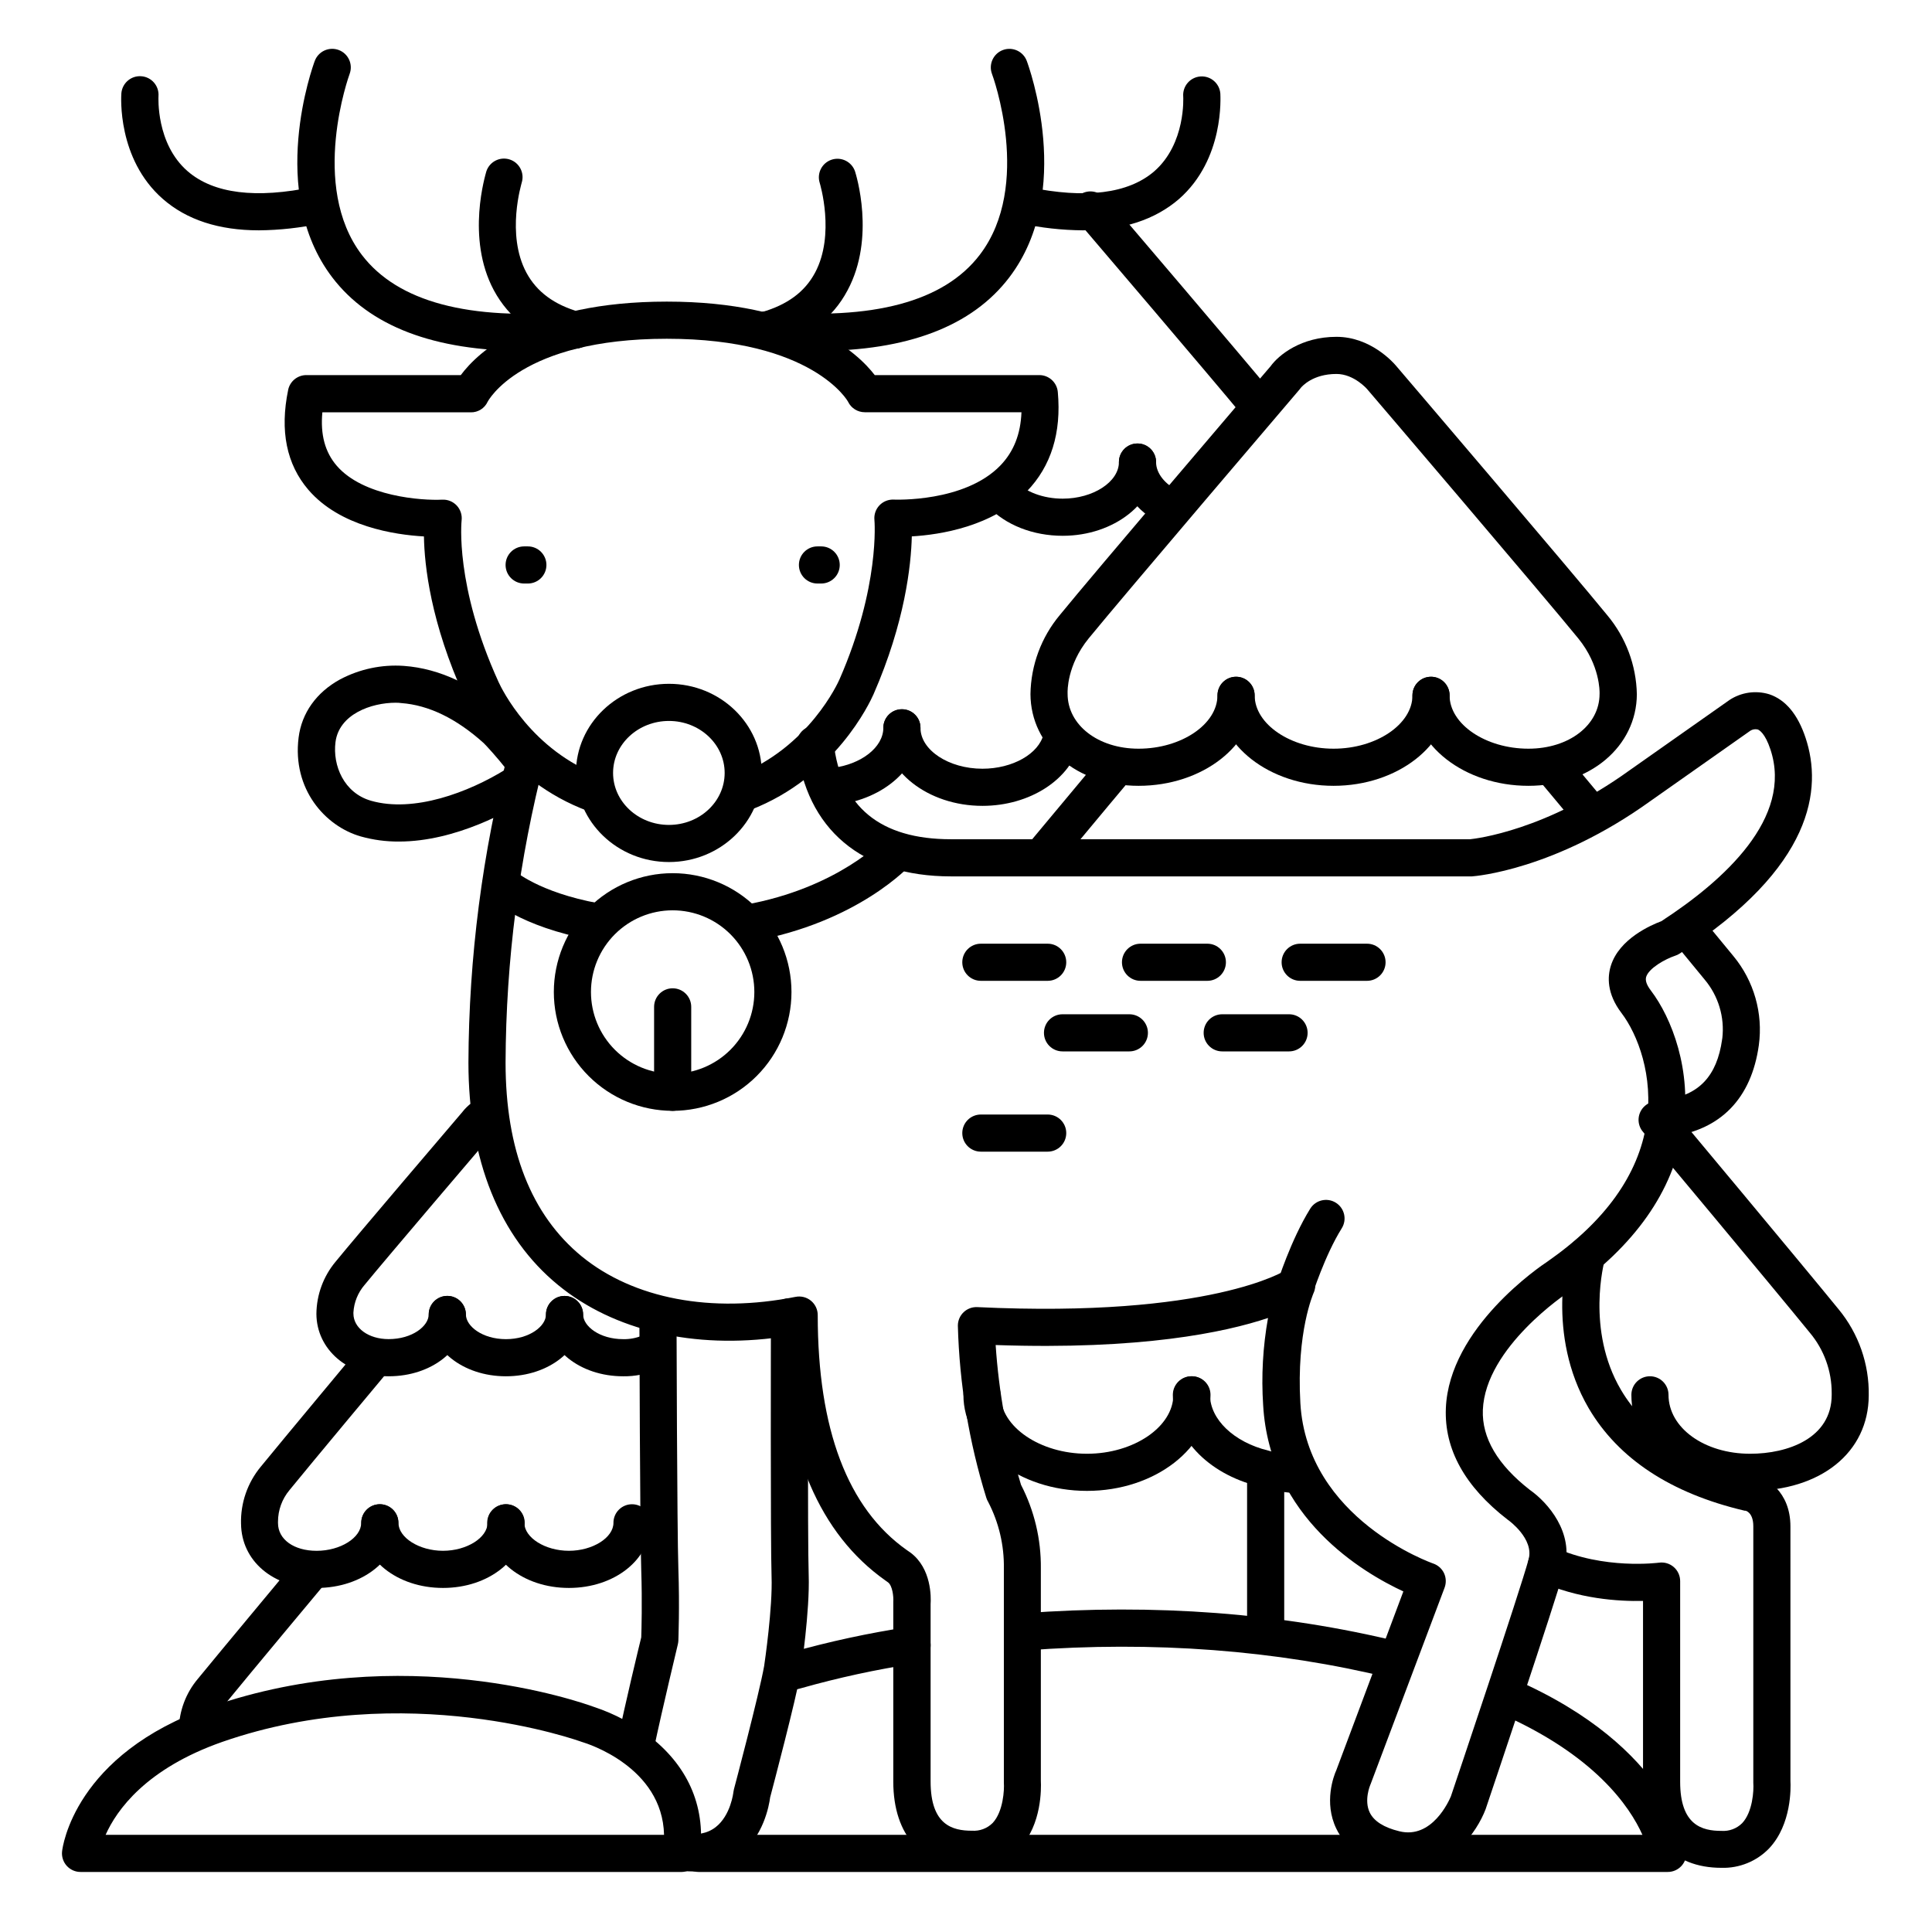
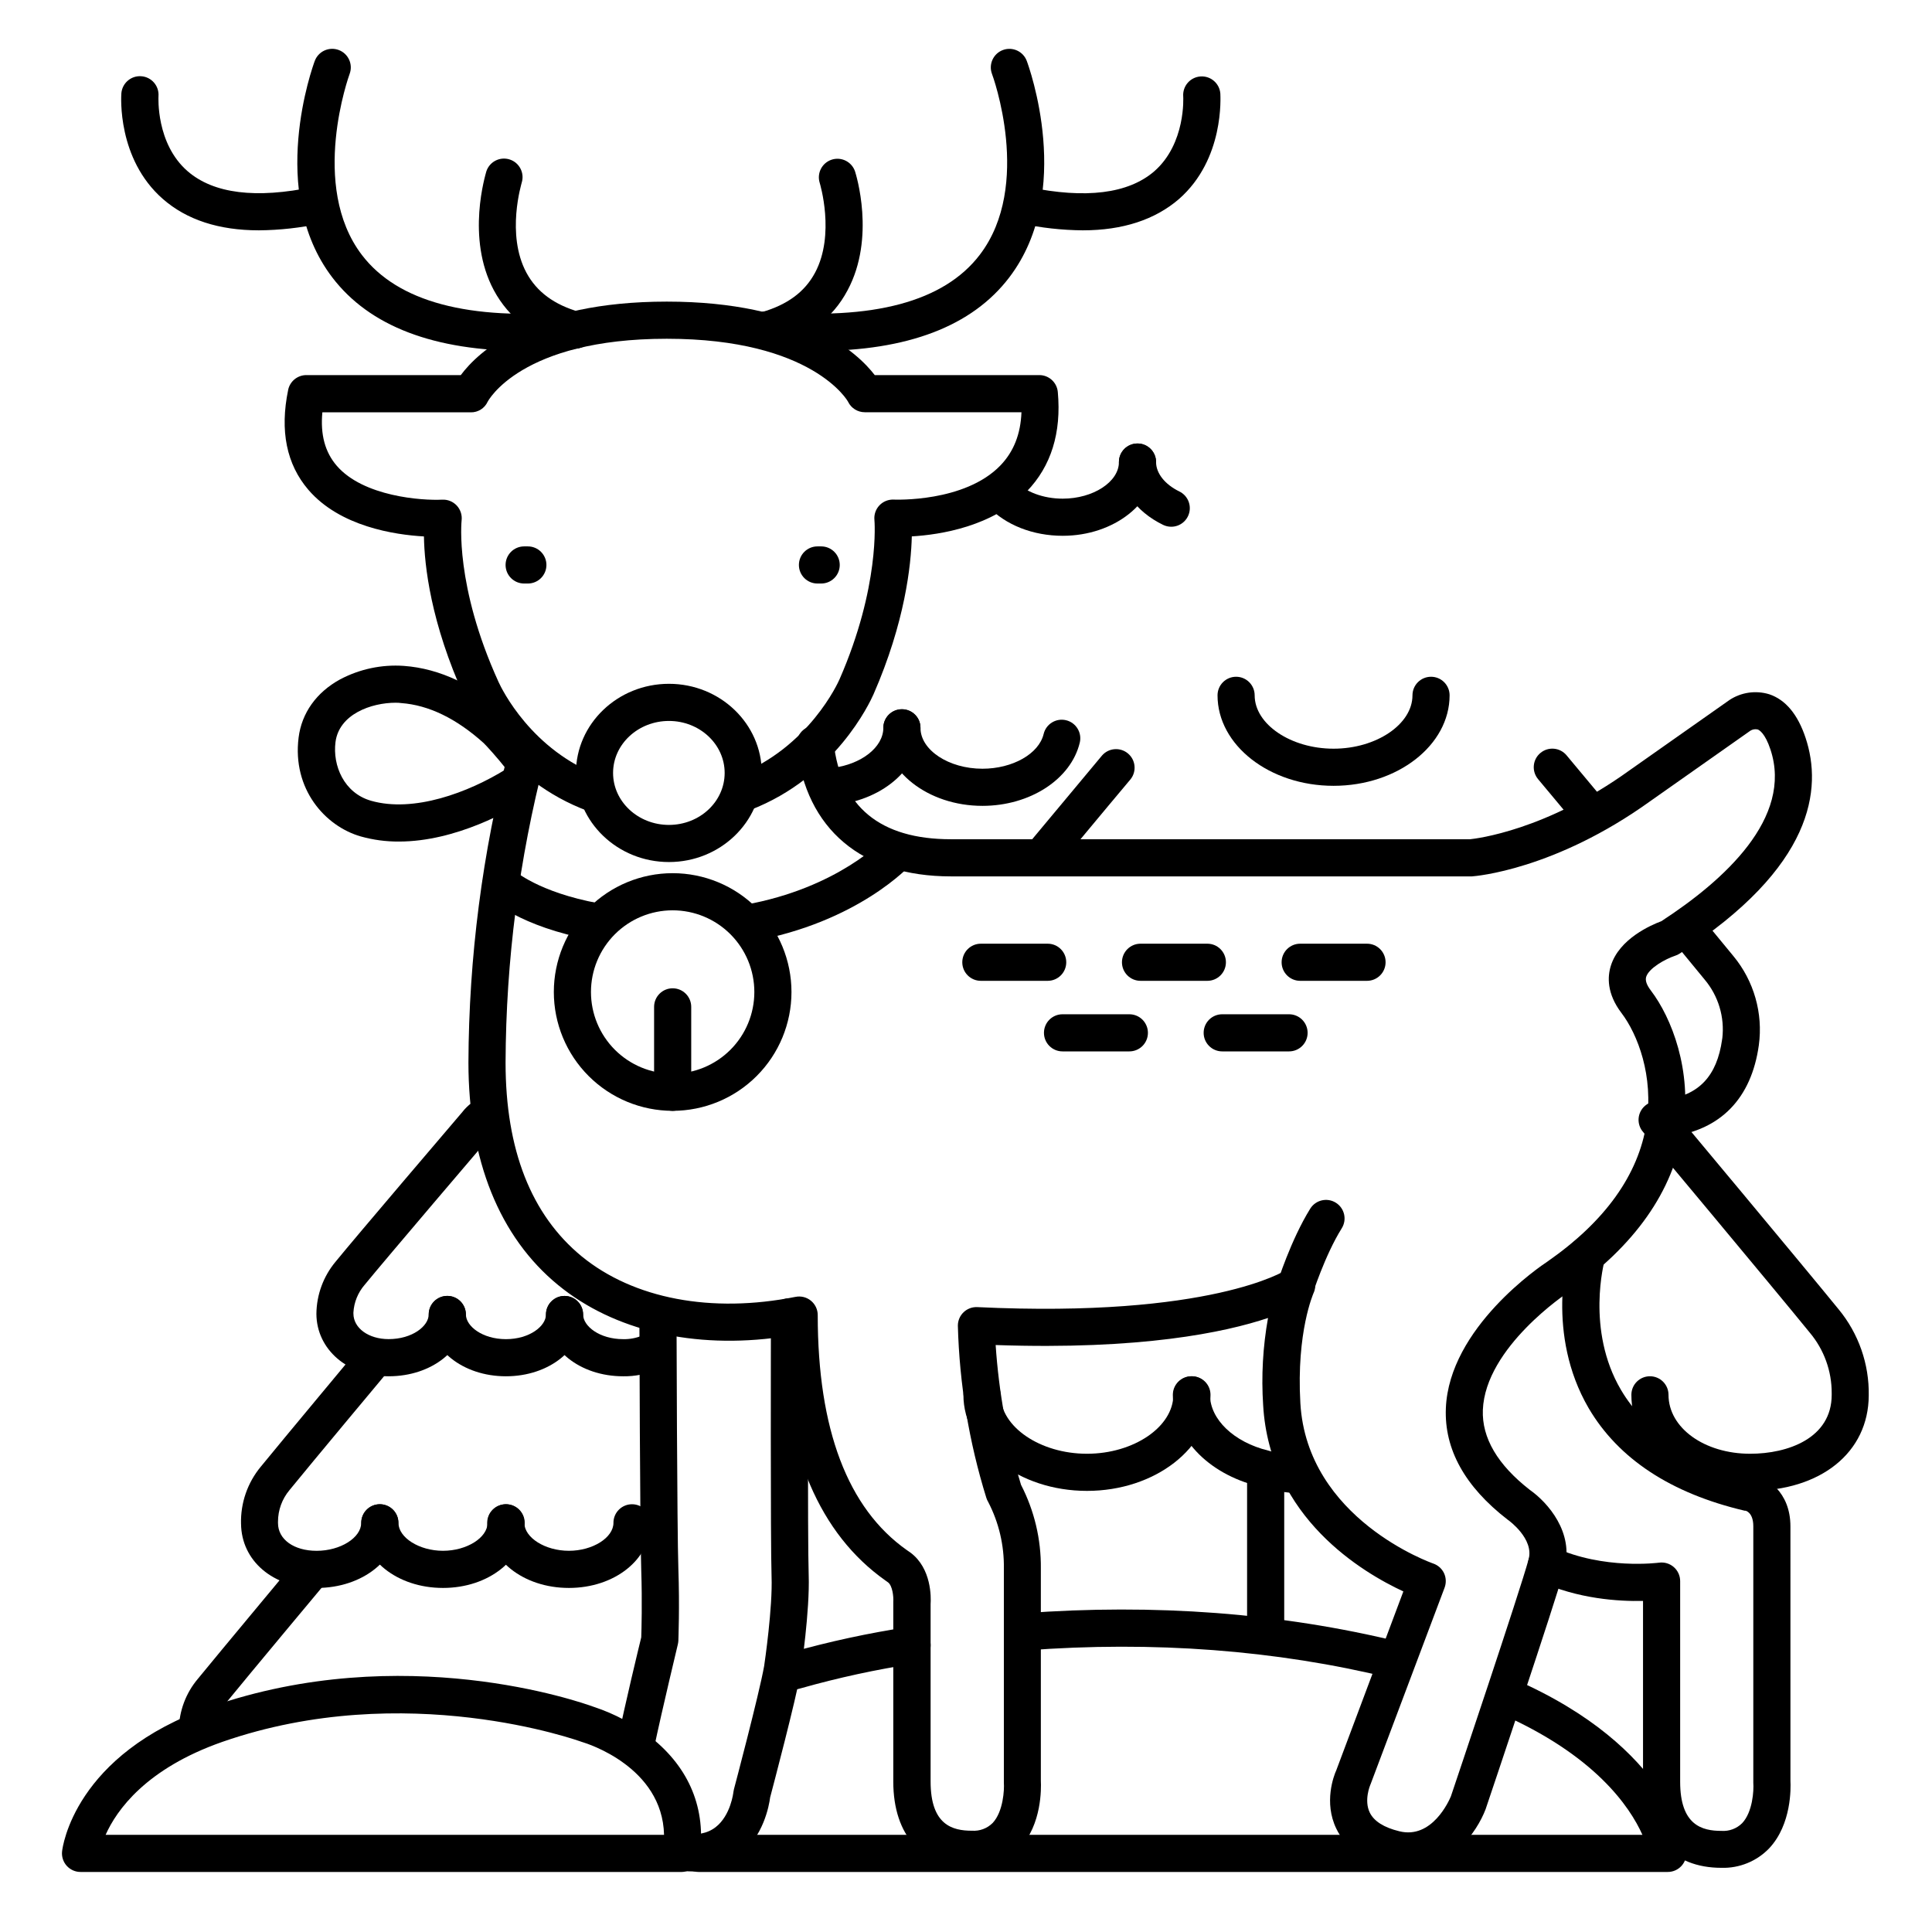
<svg xmlns="http://www.w3.org/2000/svg" fill="#000000" width="800px" height="800px" version="1.1" viewBox="144 144 512 512">
  <g>
    <path d="m600.18 638.99c-13 0-20.762-8.543-20.762-22.859v-47.871c-6.375 0.148-17.211-0.492-27.609-5.273h-0.004c-2.469-1.137-3.551-4.059-2.414-6.527 1.137-2.473 4.059-3.551 6.527-2.418 13.059 6.012 27.551 4.102 27.73 4.082v0.004c1.418-0.203 2.856 0.227 3.934 1.172 1.078 0.945 1.691 2.312 1.676 3.746v53.137c0 11.543 5.836 13.02 10.922 13.02 2.047 0.148 4.059-0.598 5.512-2.047 2.793-2.953 3.109-8.699 2.953-10.656v-0.316-67.699c0-3.711-2.047-4.133-2.066-4.133h-0.234c-19.582-4.606-33.457-13.777-41.328-27.16-11.484-19.68-5.473-41.062-5.215-41.969l-0.004 0.004c0.754-2.613 3.481-4.117 6.09-3.367 2.613 0.754 4.117 3.481 3.367 6.094-0.07 0.254-5.047 18.449 4.309 34.363 6.426 10.934 18.184 18.48 34.941 22.434 3.543 0.719 9.977 4.469 9.977 13.777l0.004 67.461c0.098 1.801 0.316 11.473-5.609 17.809-3.305 3.453-7.918 5.34-12.695 5.195z" />
    <path d="m312.27 612.1c-0.328-0.004-0.66-0.035-0.984-0.102-2.66-0.551-4.367-3.152-3.816-5.812 2.301-11.16 5.777-25.445 6.465-28.27 0.07-1.969 0.277-9.359 0-17.852-0.344-10.105-0.48-65.219-0.492-67.562 0-2.715 2.203-4.918 4.922-4.918 1.305 0 2.555 0.516 3.477 1.441 0.922 0.922 1.441 2.172 1.441 3.477 0 0.57 0.148 57.289 0.492 67.246 0.355 10.215 0 18.695 0 19.07-0.02 0.332-0.07 0.664-0.148 0.984 0 0.156-3.938 16.207-6.504 28.398-0.484 2.285-2.512 3.914-4.852 3.898z" />
    <path d="m327.55 639.95c-1.359-0.008-2.719-0.113-4.062-0.316-2.688-0.402-4.539-2.906-4.137-5.594 0.402-2.688 2.906-4.539 5.594-4.137 3.68 0.551 6.535 0 8.707-1.691 4.016-3.109 4.703-9.211 4.703-9.27v-0.004c0.031-0.262 0.082-0.52 0.148-0.777 0.07-0.246 6.66-25.102 8-32.629 0.156-1.031 2.281-15.578 1.969-23.762-0.305-9.004-0.176-66.359-0.168-68.793 0-2.719 2.203-4.918 4.922-4.918 1.305 0 2.555 0.516 3.477 1.438 0.922 0.926 1.441 2.176 1.441 3.481 0 0.602-0.137 59.609 0.168 68.438 0.324 9.359-1.969 24.965-2.117 25.633v0.117c-1.309 7.449-7.254 29.953-8.098 33.16-0.285 2.195-1.75 10.41-8.344 15.578-3.484 2.707-7.793 4.137-12.203 4.047z" />
    <path d="m517.34 639.48c-1.66-0.004-3.312-0.219-4.918-0.633-7.066-1.77-11.875-5.227-14.297-10.254-3.344-6.945-0.66-14.004 0-15.438l17.781-47.41c-10.609-4.922-35.426-19.426-37.156-49.348-0.512-7.731-0.078-15.496 1.289-23.121-11.512 3.856-33.73 8.5-72.176 7.172h-0.004c0.84 12.562 3.094 24.992 6.723 37.047 3.531 6.844 5.336 14.449 5.254 22.152v56.344c0.09 1.801 0.316 11.473-5.609 17.809-3.312 3.461-7.938 5.348-12.723 5.195-13.008 0-20.773-8.543-20.773-22.859v-47.23-0.434c0.098-1.328-0.207-4.242-1.398-5.137-0.188-0.148-0.434-0.316-0.719-0.512-17.344-12.27-26.633-33.918-27.668-64.5-22.984 3.266-44.281-1.645-59.039-13.777-15.547-12.711-23.766-33.129-23.766-58.961 0.105-27.887 3.691-55.656 10.68-82.656 0.73-2.578 3.391-4.094 5.981-3.414 2.59 0.68 4.16 3.309 3.531 5.914-6.773 26.184-10.25 53.109-10.352 80.156 0 23.105 6.781 40.344 20.152 51.344 13.777 11.277 34.441 15.191 56.668 10.754l0.004 0.004c1.445-0.297 2.949 0.074 4.094 1.008 1.145 0.938 1.809 2.336 1.809 3.812 0 30.277 7.941 51.238 23.617 62.289l0.984 0.68c5.59 4.191 5.434 11.906 5.312 13.629v47.035c0 11.543 5.844 13.02 10.934 13.02v-0.004c2.055 0.152 4.074-0.602 5.527-2.066 2.805-3.012 3.09-8.855 2.953-10.617v-0.336-56.488c0.098-6.125-1.332-12.18-4.152-17.613-0.211-0.352-0.379-0.723-0.5-1.113-4.59-14.785-7.125-30.133-7.539-45.609 0-1.344 0.547-2.633 1.52-3.562 0.973-0.93 2.281-1.418 3.625-1.355 61.934 2.953 81.672-9.711 81.867-9.84h0.004c1.836-1.258 4.281-1.125 5.973 0.32 1.691 1.441 2.203 3.84 1.25 5.848 0 0.07-4.555 10.195-3.473 29.098 1.762 30.781 34.875 42.41 35.207 42.527 1.258 0.43 2.293 1.348 2.863 2.551 0.562 1.207 0.617 2.586 0.156 3.836l-19.582 52.004c-0.035 0.109-0.078 0.215-0.129 0.316 0 0-1.723 4.043-0.109 7.32 1.113 2.254 3.738 3.938 7.805 4.922 8.668 2.176 13.215-8.109 13.688-9.27 1.031-3.059 18.281-54.289 20.594-62.801 1.484-5.453-5.293-10.312-5.363-10.363l-0.207-0.148c-11.305-8.727-16.809-18.637-16.363-29.52 0.867-21.352 25.133-37.695 26.973-38.906 15.23-10.629 24.039-22.918 26.184-36.516 1.969-12.613-2.332-23.684-6.621-29.324-3.938-5.176-3.711-9.664-2.812-12.516 2.242-7.211 10.773-10.824 13.383-11.809 16.641-10.824 34.934-27.375 28.91-45.512-1.426-4.301-2.953-5.144-3.387-5.305v0.004c-0.652-0.148-1.336-0.035-1.906 0.312l-26.469 18.629c-25.406 18.293-46.453 19.938-47.34 19.996h-138.09c-23.617 0-38.465-12.555-40.855-34.441-0.152-1.305 0.219-2.613 1.035-3.641 0.816-1.031 2.012-1.688 3.316-1.832 1.305-0.141 2.613 0.242 3.633 1.066 1.02 0.828 1.668 2.027 1.797 3.332 1.859 17.043 12.309 25.672 31.074 25.672l137.55 0.004c1.703-0.168 20.172-2.332 42.184-18.184l26.566-18.695v-0.004c3.117-2.066 6.992-2.637 10.57-1.543 4.328 1.445 7.566 5.332 9.633 11.551 4.457 13.41 2.273 34.223-33.398 57.191-0.352 0.23-0.73 0.414-1.133 0.539-2.688 0.895-6.996 3.305-7.715 5.617-0.285 0.984 0.137 2.156 1.258 3.633 5.461 7.172 10.973 21.125 8.512 36.801-2.578 16.375-12.793 30.867-30.336 43.109l-0.137 0.09c-0.207 0.137-21.914 14.484-22.574 31.125-0.297 7.43 3.938 14.562 12.449 21.195 4.695 3.285 11.809 11.297 9.152 20.949-2.449 9.012-20.062 61.285-20.812 63.496 0 0.07-0.051 0.137-0.07 0.207-2.289 6.023-9.266 15.992-20.348 15.992z" />
    <path d="m301.52 359.23c-0.586 0-1.164-0.102-1.711-0.305-21.695-8.039-31.035-26.566-32.688-30.16-9.004-19.75-10.648-34.953-10.773-42.605-7.805-0.441-22.277-2.629-30.633-12.367-5.785-6.75-7.586-15.645-5.352-26.449l-0.004-0.004c0.465-2.285 2.477-3.93 4.812-3.938h40.945c4.496-6.043 18.539-19.473 54.594-19.473 36.055 0 50.52 13.5 55.105 19.473h43.602-0.004c2.555-0.008 4.695 1.941 4.918 4.488 0.984 10.824-1.789 19.68-8.188 26.301-9.031 9.359-22.984 11.512-30.504 11.957-0.188 7.606-1.801 22.75-10.137 41.82-0.984 2.234-10.176 22.023-32.68 30.691h0.004c-2.535 0.98-5.383-0.285-6.363-2.82-0.977-2.535 0.285-5.383 2.82-6.359 19.109-7.359 26.883-24.719 27.199-25.457 10.766-24.602 9.27-42.066 9.25-42.234-0.141-1.426 0.348-2.844 1.34-3.879 0.988-1.035 2.383-1.586 3.816-1.512 0.176 0 18.754 0.797 28.242-9.062 3.512-3.652 5.344-8.285 5.57-14.09h-41.52c-1.875 0-3.59-1.066-4.418-2.746 0-0.109-9.348-16.727-48.059-16.727-38.711 0-47.398 16.531-47.488 16.727-0.801 1.715-2.535 2.801-4.426 2.773h-39.359c-0.551 5.902 0.699 10.52 3.789 14.129 7.047 8.207 22.633 9.289 27.984 9.012l-0.004 0.004c1.457-0.074 2.871 0.504 3.859 1.57 0.988 1.07 1.453 2.523 1.27 3.969 0 0.148-1.859 17.199 9.781 42.746 0.836 1.84 8.727 18.195 27.148 25.012 2.234 0.828 3.555 3.137 3.137 5.481-0.418 2.348-2.457 4.055-4.84 4.055z" />
    <path d="m212.61 205.04c-10.617 0-19.141-2.785-25.465-8.324-12.145-10.637-11.031-27.25-10.984-27.957 0.203-2.719 2.566-4.758 5.285-4.555 2.719 0.199 4.758 2.566 4.555 5.281 0 0.227-0.707 12.555 7.703 19.875 6.887 5.973 18.105 7.371 33.398 4.164 2.672-0.551 5.289 1.164 5.84 3.836 0.555 2.668-1.16 5.285-3.832 5.84-5.422 1.176-10.953 1.793-16.5 1.84z" />
    <path d="m283.1 237c-24.051 0-41.18-6.535-51.059-19.504-17.277-22.691-5.144-55.941-4.625-57.348 0.457-1.227 1.383-2.219 2.57-2.762 1.191-0.543 2.547-0.594 3.773-0.137 2.551 0.949 3.848 3.789 2.894 6.344-0.109 0.285-10.754 29.629 3.258 47.98 9.477 12.41 28.32 17.445 56 14.988v-0.004c2.719-0.238 5.113 1.77 5.352 4.488 0.242 2.715-1.77 5.113-4.484 5.352-4.789 0.398-9.348 0.602-13.68 0.602z" />
    <path d="m296.32 236.38c-0.461 0-0.918-0.062-1.359-0.188-9.348-2.676-16.117-7.871-20.102-15.301-7.438-13.922-2.144-30.742-1.969-31.488 0.848-2.566 3.606-3.969 6.18-3.141 2.57 0.824 3.996 3.574 3.188 6.152 0 0.137-4.223 13.648 1.25 23.852 2.734 5.078 7.352 8.492 14.109 10.422 2.363 0.668 3.871 2.981 3.531 5.414-0.34 2.43-2.422 4.238-4.879 4.238z" />
    <path d="m430.94 205.04c-5.551-0.047-11.082-0.664-16.504-1.84-2.578-0.633-4.191-3.195-3.641-5.793 0.547-2.598 3.055-4.293 5.668-3.832 15.293 3.168 26.52 1.75 33.398-4.152 8.453-7.352 7.715-19.758 7.703-19.875-0.199-2.719 1.84-5.086 4.555-5.285 2.719-0.203 5.086 1.836 5.285 4.555 0 0.699 1.16 17.309-10.98 27.945-6.336 5.453-14.867 8.277-25.484 8.277z" />
    <path d="m360.44 237c-4.328 0-8.883-0.215-13.656-0.641-2.719-0.238-4.727-2.637-4.488-5.356 0.238-2.715 2.637-4.723 5.352-4.484 27.711 2.469 46.555-2.59 56.02-15.016 14.043-18.391 3.356-47.617 3.219-47.91-0.953-2.547 0.344-5.383 2.887-6.336 2.547-0.949 5.383 0.344 6.332 2.891 0.523 1.406 12.652 34.656-4.625 57.348-9.859 12.969-27 19.504-51.039 19.504z" />
    <path d="m347.21 236.38c-2.453-0.004-4.531-1.812-4.867-4.246-0.336-2.43 1.168-4.738 3.531-5.406 6.781-1.969 11.406-5.363 14.129-10.469 5.402-10.117 1.277-23.617 1.23-23.793v-0.004c-0.805-2.57 0.609-5.312 3.176-6.148 2.562-0.832 5.32 0.555 6.184 3.109 0.227 0.707 5.519 17.523-1.969 31.488-3.938 7.477-10.754 12.625-20.102 15.301h-0.004c-0.426 0.113-0.863 0.168-1.309 0.168z" />
    <path d="m487.08 490.75c-0.5 0-1-0.074-1.477-0.227-2.59-0.812-4.035-3.566-3.227-6.16 0.148-0.473 3.691-11.75 8.855-20.062 1.441-2.305 4.477-3.008 6.781-1.566 2.305 1.441 3.004 4.477 1.562 6.781-4.516 7.223-7.805 17.711-7.871 17.781-0.633 2.027-2.5 3.422-4.625 3.453z" />
    <path d="m321.28 372.45c-13.59 0-24.648-10.598-24.648-23.617s11.059-23.617 24.648-23.617c13.59 0.004 24.602 10.602 24.602 23.621 0 13.016-11.031 23.613-24.602 23.613zm0-37.391c-8.168 0-14.809 6.18-14.809 13.777 0 7.598 6.641 13.777 14.809 13.777 8.168-0.004 14.762-6.184 14.762-13.777 0-7.598-6.625-13.777-14.762-13.777z" />
    <path d="m342.27 393.54c-2.543-0.012-4.656-1.957-4.879-4.492-0.223-2.531 1.523-4.816 4.023-5.269 24.77-4.438 36.82-17.398 36.941-17.527 1.824-1.969 4.894-2.113 6.894-0.316 2 1.797 2.191 4.863 0.426 6.891-0.562 0.629-14.211 15.605-42.539 20.664-0.285 0.047-0.578 0.062-0.867 0.051z" />
    <path d="m301.86 393.19c-0.305 0-0.605-0.027-0.906-0.078-19.297-3.57-26.941-10.746-27.75-11.551h0.004c-1.809-1.926-1.777-4.934 0.074-6.816 1.848-1.883 4.856-1.973 6.812-0.199 0.207 0.188 6.555 5.902 22.633 8.855 2.508 0.453 4.254 2.746 4.023 5.285-0.23 2.539-2.359 4.481-4.91 4.477z" />
    <path d="m322.26 438.38c-8.352 0-16.359-3.316-22.266-9.223s-9.223-13.914-9.223-22.266c0-8.352 3.316-16.359 9.223-22.266s13.914-9.223 22.266-9.223c8.352 0 16.359 3.316 22.266 9.223s9.223 13.914 9.223 22.266c0 8.352-3.316 16.359-9.223 22.266s-13.914 9.223-22.266 9.223zm0-53.137c-5.742 0-11.246 2.281-15.309 6.34-4.059 4.062-6.34 9.566-6.34 15.309 0 5.742 2.281 11.246 6.34 15.309 4.062 4.059 9.566 6.34 15.309 6.34 5.742 0 11.25-2.281 15.309-6.34 4.059-4.062 6.34-9.566 6.34-15.309 0-5.742-2.281-11.246-6.34-15.309-4.059-4.059-9.566-6.34-15.309-6.34z" />
    <path d="m324.61 640.09h-159.24c-1.402 0.008-2.738-0.582-3.68-1.621-0.938-1.043-1.391-2.434-1.238-3.828 0.109-1.043 3.207-25.73 39.223-38.289 51.098-17.809 98.133-1.328 101.73 0 5.512 1.816 10.66 4.578 15.223 8.168 10.105 8.078 14.543 18.914 12.793 31.34h-0.004c-0.336 2.402-2.375 4.199-4.801 4.231zm-152.62-9.84h147.99c-0.422-18.074-20.586-24.254-21.5-24.531l-0.344-0.109c-0.453-0.168-46.602-16.906-95.203 0-20.23 7.086-28.016 18.07-30.945 24.641z" />
    <path d="m249.71 367.02c-3.414 0.023-6.816-0.434-10.105-1.355-9.484-2.715-18.184-12.586-16.473-26.203 0.816-6.516 4.723-11.984 10.98-15.41h0.004c5.191-2.754 11.051-3.996 16.914-3.582 9.523 0.688 18.883 5.117 27.789 13.156 2.559 2.644 4.977 5.422 7.242 8.324 1.59 2.055 1.305 4.996-0.652 6.711 0.062 0.078 0.117 0.16 0.168 0.246 1.461 2.289 0.789 5.324-1.496 6.789-4.711 2.973-19.148 11.324-34.371 11.324zm-0.816-36.793c-6.516 0-15.055 3.039-15.988 10.461-0.777 6.148 2.215 13.453 9.418 15.52 11.297 3.227 25.789-2.156 35.836-8.402-2.234-2.875-5.383-6.328-5.984-6.887-7.223-6.504-14.574-10.066-21.855-10.598-0.449-0.07-0.934-0.09-1.426-0.09z" />
    <path d="m283.89 298.64h-0.984c-2.719 0-4.922-2.199-4.922-4.918s2.203-4.922 4.922-4.922h0.984c2.715 0 4.918 2.203 4.918 4.922s-2.203 4.918-4.918 4.918z" />
    <path d="m361.62 298.64h-0.984c-2.715 0-4.918-2.199-4.918-4.918s2.203-4.922 4.918-4.922h0.984c2.719 0 4.922 2.203 4.922 4.922s-2.203 4.918-4.922 4.918z" />
    <path d="m278.08 508.73c-11.465 0-20.449-7.191-20.449-16.375 0-2.715 2.203-4.918 4.922-4.918 2.715 0 4.918 2.203 4.918 4.918 0 3.09 4.359 6.535 10.609 6.535s10.609-3.445 10.609-6.535h-0.004c0-2.715 2.203-4.918 4.922-4.918 2.715 0 4.918 2.203 4.918 4.918 0 9.184-8.984 16.375-20.445 16.375z" />
    <path d="m261.4 564.82c-12.145 0-21.648-7.578-21.648-17.258v-0.004c0-2.715 2.203-4.918 4.918-4.918 2.719 0 4.922 2.203 4.922 4.918 0 3.938 5.519 7.418 11.809 7.418 6.289 0 11.809-3.465 11.809-7.418 0-2.715 2.203-4.918 4.918-4.918 2.719 0 4.922 2.203 4.922 4.918-0.012 9.684-9.516 17.262-21.648 17.262z" />
    <path d="m294.76 564.82c-12.133 0-21.648-7.578-21.648-17.258v-0.004c0-2.715 2.203-4.918 4.922-4.918s4.922 2.203 4.922 4.918c0 3.938 5.512 7.418 11.809 7.418s11.809-3.465 11.809-7.418h-0.004c0-2.715 2.203-4.918 4.922-4.918 2.715 0 4.918 2.203 4.918 4.918 0 9.684-9.504 17.262-21.648 17.262z" />
    <path d="m309.14 508.73c-11.465 0-20.449-7.191-20.449-16.375 0-2.715 2.203-4.918 4.922-4.918 2.715 0 4.918 2.203 4.918 4.918 0 3.09 4.359 6.535 10.609 6.535 1.762 0.043 3.512-0.293 5.137-0.984 1.191-0.566 2.562-0.629 3.801-0.172 1.242 0.453 2.246 1.387 2.789 2.59 0.547 1.203 0.582 2.574 0.105 3.805-0.477 1.234-1.43 2.219-2.641 2.742-2.898 1.27-6.031 1.906-9.191 1.859z" />
    <path d="m247.03 508.73c-10.895 0-19.121-7.094-19.18-16.52 0.039-5.082 1.852-9.992 5.117-13.887 5.117-6.297 31.371-37.066 33.586-39.656h-0.004c0.699-0.902 1.523-1.703 2.441-2.379 2.176-1.633 5.258-1.191 6.887 0.984 1.633 2.172 1.191 5.258-0.984 6.887-0.164 0.125-0.316 0.258-0.461 0.402-0.074 0.133-0.168 0.254-0.273 0.355-0.285 0.336-28.387 33.258-33.543 39.605h-0.004c-1.758 2.043-2.797 4.606-2.953 7.293 0.008 0.094 0.008 0.191 0 0.285 0 3.867 4.016 6.781 9.34 6.781 6.25 0 10.609-3.445 10.609-6.535h-0.004c0-2.719 2.203-4.922 4.922-4.922s4.922 2.203 4.922 4.922c0.027 9.191-8.957 16.383-20.418 16.383z" />
    <path d="m227.96 564.82c-11.57 0-19.984-7.144-20.082-17.023h-0.004c-0.137-5.504 1.723-10.867 5.234-15.105 5.609-6.887 26.391-31.785 26.566-32.027l0.004-0.004c1.742-2.086 4.844-2.363 6.93-0.621 2.09 1.738 2.367 4.844 0.625 6.93-0.215 0.246-20.949 25.074-26.52 31.93h0.004c-1.969 2.344-3.043 5.309-3.043 8.367v0.363c0 4.328 4.211 7.352 10.242 7.352 6.289 0 11.809-3.465 11.809-7.418v-0.004c0-2.715 2.203-4.918 4.922-4.918s4.918 2.203 4.918 4.918c0.031 9.684-9.473 17.262-21.605 17.262z" />
    <path d="m196.31 607.25c-2.715 0-4.918-2.203-4.918-4.922 0.09-4.91 1.863-9.641 5.027-13.402 5.617-6.887 26.402-31.785 26.566-32.027 1.766-1.992 4.797-2.219 6.84-0.512s2.356 4.727 0.711 6.82c-0.207 0.246-20.941 25.074-26.52 31.93-1.723 2.016-2.703 4.562-2.785 7.211-0.012 2.711-2.211 4.902-4.922 4.902z" />
    <path d="m425.63 285.99c-7.871 0-15.133-2.844-19.828-7.805-0.945-0.938-1.469-2.219-1.453-3.551 0.016-1.328 0.57-2.598 1.539-3.512 0.965-0.914 2.262-1.398 3.594-1.344 1.328 0.059 2.578 0.652 3.465 1.648 2.805 2.953 7.547 4.723 12.684 4.723 8.078 0 14.898-4.449 14.898-9.703 0-2.719 2.199-4.918 4.918-4.918s4.922 2.199 4.922 4.918c0 10.773-11.102 19.543-24.738 19.543z" />
    <path d="m404.35 357.56c-14.477 0-26.254-9.27-26.254-20.664 0-2.719 2.203-4.922 4.922-4.922 2.715 0 4.918 2.203 4.918 4.922 0 5.902 7.519 10.824 16.414 10.824 7.988 0 14.965-3.938 16.227-9.211 0.633-2.644 3.289-4.273 5.934-3.641 2.644 0.633 4.273 3.289 3.641 5.934-2.332 9.711-13.176 16.758-25.801 16.758z" />
    <path d="m454.38 283.59c-0.742 0-1.477-0.168-2.144-0.492-7.332-3.562-11.711-9.781-11.711-16.648h0.004c0-2.719 2.199-4.918 4.918-4.918s4.922 2.199 4.922 4.918c0 2.953 2.301 5.902 6.168 7.793 2.066 1 3.164 3.297 2.648 5.535-0.516 2.234-2.508 3.82-4.805 3.812z" />
-     <path d="m477.43 256.34c-1.469 0-2.863-0.66-3.797-1.793-8.414-10.203-41.605-49.102-41.938-49.484l-0.07-0.098c-0.469-0.5-0.988-0.945-1.547-1.34-2.172-1.578-2.676-4.609-1.133-6.809 1.547-2.199 4.57-2.75 6.793-1.242 1.281 0.891 2.445 1.941 3.465 3.121 1.082 1.258 33.652 39.449 42.027 49.582h-0.004c1.219 1.473 1.477 3.512 0.664 5.238-0.812 1.727-2.551 2.824-4.461 2.824z" />
    <path d="m365.09 357.36c-2.719 0.16-5.051-1.914-5.211-4.633-0.16-2.715 1.914-5.047 4.629-5.207 7.742-0.914 13.59-5.5 13.59-10.656v-0.004c0-2.715 2.203-4.918 4.922-4.918 2.715 0 4.918 2.203 4.918 4.918 0 10.301-9.367 18.895-22.27 20.43h0.004c-0.191 0.039-0.387 0.059-0.582 0.07z" />
    <path d="m497.41 352.25c-16.953 0-30.75-10.754-30.75-23.98 0-2.719 2.203-4.922 4.922-4.922 2.715 0 4.918 2.203 4.918 4.922 0 7.664 9.574 14.141 20.91 14.141 11.336 0 20.91-6.477 20.91-14.141 0-2.719 2.203-4.922 4.922-4.922 2.715 0 4.918 2.203 4.918 4.922-0.008 13.223-13.805 23.98-30.75 23.98z" />
-     <path d="m549.05 352.25c-16.953 0-30.742-10.754-30.742-23.98h0.004c0-2.719 2.203-4.922 4.918-4.922 2.719 0 4.922 2.203 4.922 4.922 0 7.664 9.574 14.141 20.898 14.141 10.746 0 18.852-6.238 18.852-14.504h0.004c-0.008-0.086-0.008-0.172 0-0.258 0-0.254 0.168-7.312-5.637-14.453-8.602-10.586-55.371-65.398-55.844-65.93l-0.07-0.09s-3.484-4.074-8.168-4.074c-6.356 0-9.191 3.336-9.535 3.769-0.086 0.145-0.188 0.277-0.305 0.395-0.473 0.551-47.23 55.359-55.844 65.93-5.797 7.125-5.59 14.129-5.578 14.426v0.234c0 8.297 8.09 14.555 18.805 14.555 11.336 0 20.91-6.477 20.91-14.141 0-2.719 2.203-4.922 4.922-4.922 2.715 0 4.918 2.203 4.918 4.922 0 13.227-13.777 23.98-30.75 23.98-16.297 0-28.586-10.441-28.645-24.305 0.113-7.672 2.863-15.074 7.785-20.961 8.52-10.48 52.449-61.992 55.852-65.93 2.184-3.019 8.117-7.793 17.465-7.793 9.012 0 15.016 6.769 15.742 7.625 2.078 2.43 47.32 55.457 55.98 66.113l0.004 0.004c4.945 5.894 7.723 13.305 7.871 21-0.09 13.812-12.398 24.246-28.734 24.246z" />
    <path d="m420.52 375.4c-1.148 0.004-2.262-0.402-3.141-1.141-2.062-1.734-2.348-4.805-0.637-6.891 10.184-12.23 19.336-23.184 19.336-23.184l-0.004 0.004c1.766-1.996 4.797-2.223 6.84-0.516 2.043 1.707 2.356 4.731 0.711 6.82 0 0-9.184 10.934-19.316 23.156-0.941 1.117-2.328 1.758-3.789 1.75z" />
    <path d="m565.31 364.14c-1.461 0-2.848-0.648-3.781-1.77-5.797-6.945-9.93-11.887-9.93-11.898h0.004c-1.742-2.086-1.465-5.191 0.625-6.93 2.086-1.742 5.188-1.465 6.93 0.625l9.93 11.906c1.223 1.465 1.484 3.504 0.676 5.234-0.809 1.727-2.547 2.832-4.453 2.832z" />
    <path d="m585.98 445.26c-2.719 0.176-5.062-1.887-5.238-4.606-0.172-2.715 1.891-5.059 4.606-5.234 8.855-1.16 13.656-6.219 15.027-15.93 0-0.098 0-0.195 0.051-0.297 0.66-5.625-1.035-11.273-4.684-15.605-1.969-2.41-5.027-6.129-8.648-10.52h-0.004c-0.887-0.996-1.332-2.312-1.23-3.644 0.102-1.332 0.738-2.566 1.77-3.418 1.027-0.852 2.359-1.246 3.688-1.098 1.328 0.148 2.539 0.832 3.352 1.895 3.652 4.41 6.731 8.148 8.707 10.578 5.445 6.586 7.887 15.148 6.731 23.613-1.969 14.102-10.137 22.484-23.488 24.227-0.211 0.027-0.426 0.043-0.637 0.039z" />
    <path d="m432.06 539.1c-18.055 0-32.746-11.414-32.746-25.457h-0.004c0-2.719 2.203-4.918 4.922-4.918 2.715 0 4.918 2.199 4.918 4.918 0 8.461 10.488 15.617 22.906 15.617 12.418 0 22.898-7.152 22.898-15.617 0-2.719 2.203-4.918 4.922-4.918s4.922 2.199 4.922 4.918c0 14.043-14.691 25.457-32.738 25.457z" />
    <path d="m488.56 539.73c-3.746-0.074-7.461-0.695-11.031-1.84-13.59-3.356-22.711-13.078-22.711-24.246 0-2.719 2.203-4.918 4.922-4.918 2.715 0 4.918 2.199 4.918 4.918 0 6.484 6.328 12.547 15.391 14.762 0.152 0.031 0.305 0.074 0.453 0.125 2.609 0.832 5.32 1.289 8.059 1.359 2.719 0 4.922 2.203 4.922 4.922 0 2.715-2.203 4.918-4.922 4.918z" />
    <path d="m607.82 539.1c-17.938 0-31.488-10.941-31.488-25.457 0-2.719 2.203-4.918 4.918-4.918 2.719 0 4.922 2.199 4.922 4.918 0 8.758 9.496 15.617 21.648 15.617 9.957 0 21.598-4.094 21.598-15.617v-0.414c0.027-5.871-2.027-11.562-5.805-16.059-9.277-11.414-43.797-52.723-44.141-53.137-0.883-0.992-1.324-2.305-1.227-3.629 0.102-1.324 0.73-2.555 1.754-3.406 1.02-0.855 2.34-1.258 3.664-1.121 1.32 0.141 2.531 0.805 3.356 1.852 0.355 0.422 34.902 41.781 44.23 53.246v-0.004c5.297 6.422 8.129 14.52 7.988 22.84-0.066 15.094-12.684 25.289-31.418 25.289z" />
    <path d="m479.41 582.04c-2.715 0-4.918-2.203-4.918-4.922v-43.293c0-2.719 2.203-4.922 4.918-4.922 2.719 0 4.922 2.203 4.922 4.922v43.297-0.004c0 1.309-0.52 2.559-1.441 3.481s-2.176 1.441-3.481 1.441z" />
    <path d="m585.98 640.09h-256.83c-2.715 0-4.918-2.203-4.918-4.918 0-2.719 2.203-4.922 4.918-4.922h250.11c-3.367-7.519-12.695-21.215-37.863-32.207-1.238-0.492-2.219-1.469-2.723-2.699-0.504-1.23-0.488-2.613 0.043-3.836 0.531-1.219 1.535-2.172 2.781-2.637 1.25-0.469 2.629-0.41 3.832 0.16 41.445 18.105 45.371 44.387 45.52 45.492h0.004c0.188 1.41-0.246 2.836-1.191 3.906-0.945 1.066-2.305 1.676-3.731 1.66z" />
    <path d="m351.57 592.54c-2.441 0.016-4.523-1.762-4.894-4.176-0.371-2.414 1.086-4.731 3.422-5.449 1.75-0.543 2.953-0.855 3.367-0.984h-0.004c10.309-2.906 20.789-5.172 31.379-6.777 1.297-0.23 2.633 0.066 3.711 0.832 1.074 0.762 1.797 1.922 2.008 3.223s-0.109 2.633-0.887 3.695c-0.781 1.062-1.953 1.77-3.258 1.961-10.195 1.559-20.281 3.746-30.207 6.555l-0.305 0.078s-1.082 0.266-2.863 0.828v-0.004c-0.477 0.145-0.969 0.219-1.469 0.219z" />
    <path d="m513.5 588.79c-0.395-0.004-0.789-0.047-1.172-0.137-30.148-7.359-62.594-9.84-96.434-7.281-2.715 0.203-5.082-1.836-5.289-4.551-0.203-2.719 1.836-5.086 4.551-5.289 34.852-2.609 68.328-0.07 99.484 7.527 2.422 0.586 4.027 2.891 3.731 5.367-0.297 2.473-2.398 4.336-4.891 4.336z" />
    <path d="m322.26 438.38c-2.715 0-4.918-2.203-4.918-4.922v-22.629c0-2.719 2.203-4.922 4.918-4.922 2.719 0 4.922 2.203 4.922 4.922v22.633-0.004c0 1.305-0.52 2.559-1.441 3.481-0.922 0.922-2.176 1.441-3.481 1.441z" />
    <path d="m421.65 403.93h-17.715c-2.715 0-4.918-2.203-4.918-4.918 0-2.719 2.203-4.922 4.918-4.922h17.715c2.715 0 4.918 2.203 4.918 4.922 0 2.715-2.203 4.918-4.918 4.918z" />
    <path d="m463.96 403.93h-17.711c-2.715 0-4.918-2.203-4.918-4.918 0-2.719 2.203-4.922 4.918-4.922h17.711c2.719 0 4.922 2.203 4.922 4.922 0 2.715-2.203 4.918-4.922 4.918z" />
    <path d="m506.27 403.93h-17.711c-2.719 0-4.918-2.203-4.918-4.918 0-2.719 2.199-4.922 4.918-4.922h17.711c2.719 0 4.922 2.203 4.922 4.922 0 2.715-2.203 4.918-4.922 4.918z" />
    <path d="m443.29 422.63h-17.711c-2.715 0-4.918-2.199-4.918-4.918s2.203-4.922 4.918-4.922h17.711c2.719 0 4.922 2.203 4.922 4.922s-2.203 4.918-4.922 4.918z" />
    <path d="m485.61 422.63h-17.711c-2.719 0-4.918-2.199-4.918-4.918s2.199-4.922 4.918-4.922h17.711c2.719 0 4.922 2.203 4.922 4.922s-2.203 4.918-4.922 4.918z" />
-     <path d="m421.65 449.2h-17.715c-2.715 0-4.918-2.203-4.918-4.922 0-2.715 2.203-4.918 4.918-4.918h17.715c2.715 0 4.918 2.203 4.918 4.918 0 2.719-2.203 4.922-4.918 4.922z" />
  </g>
</svg>